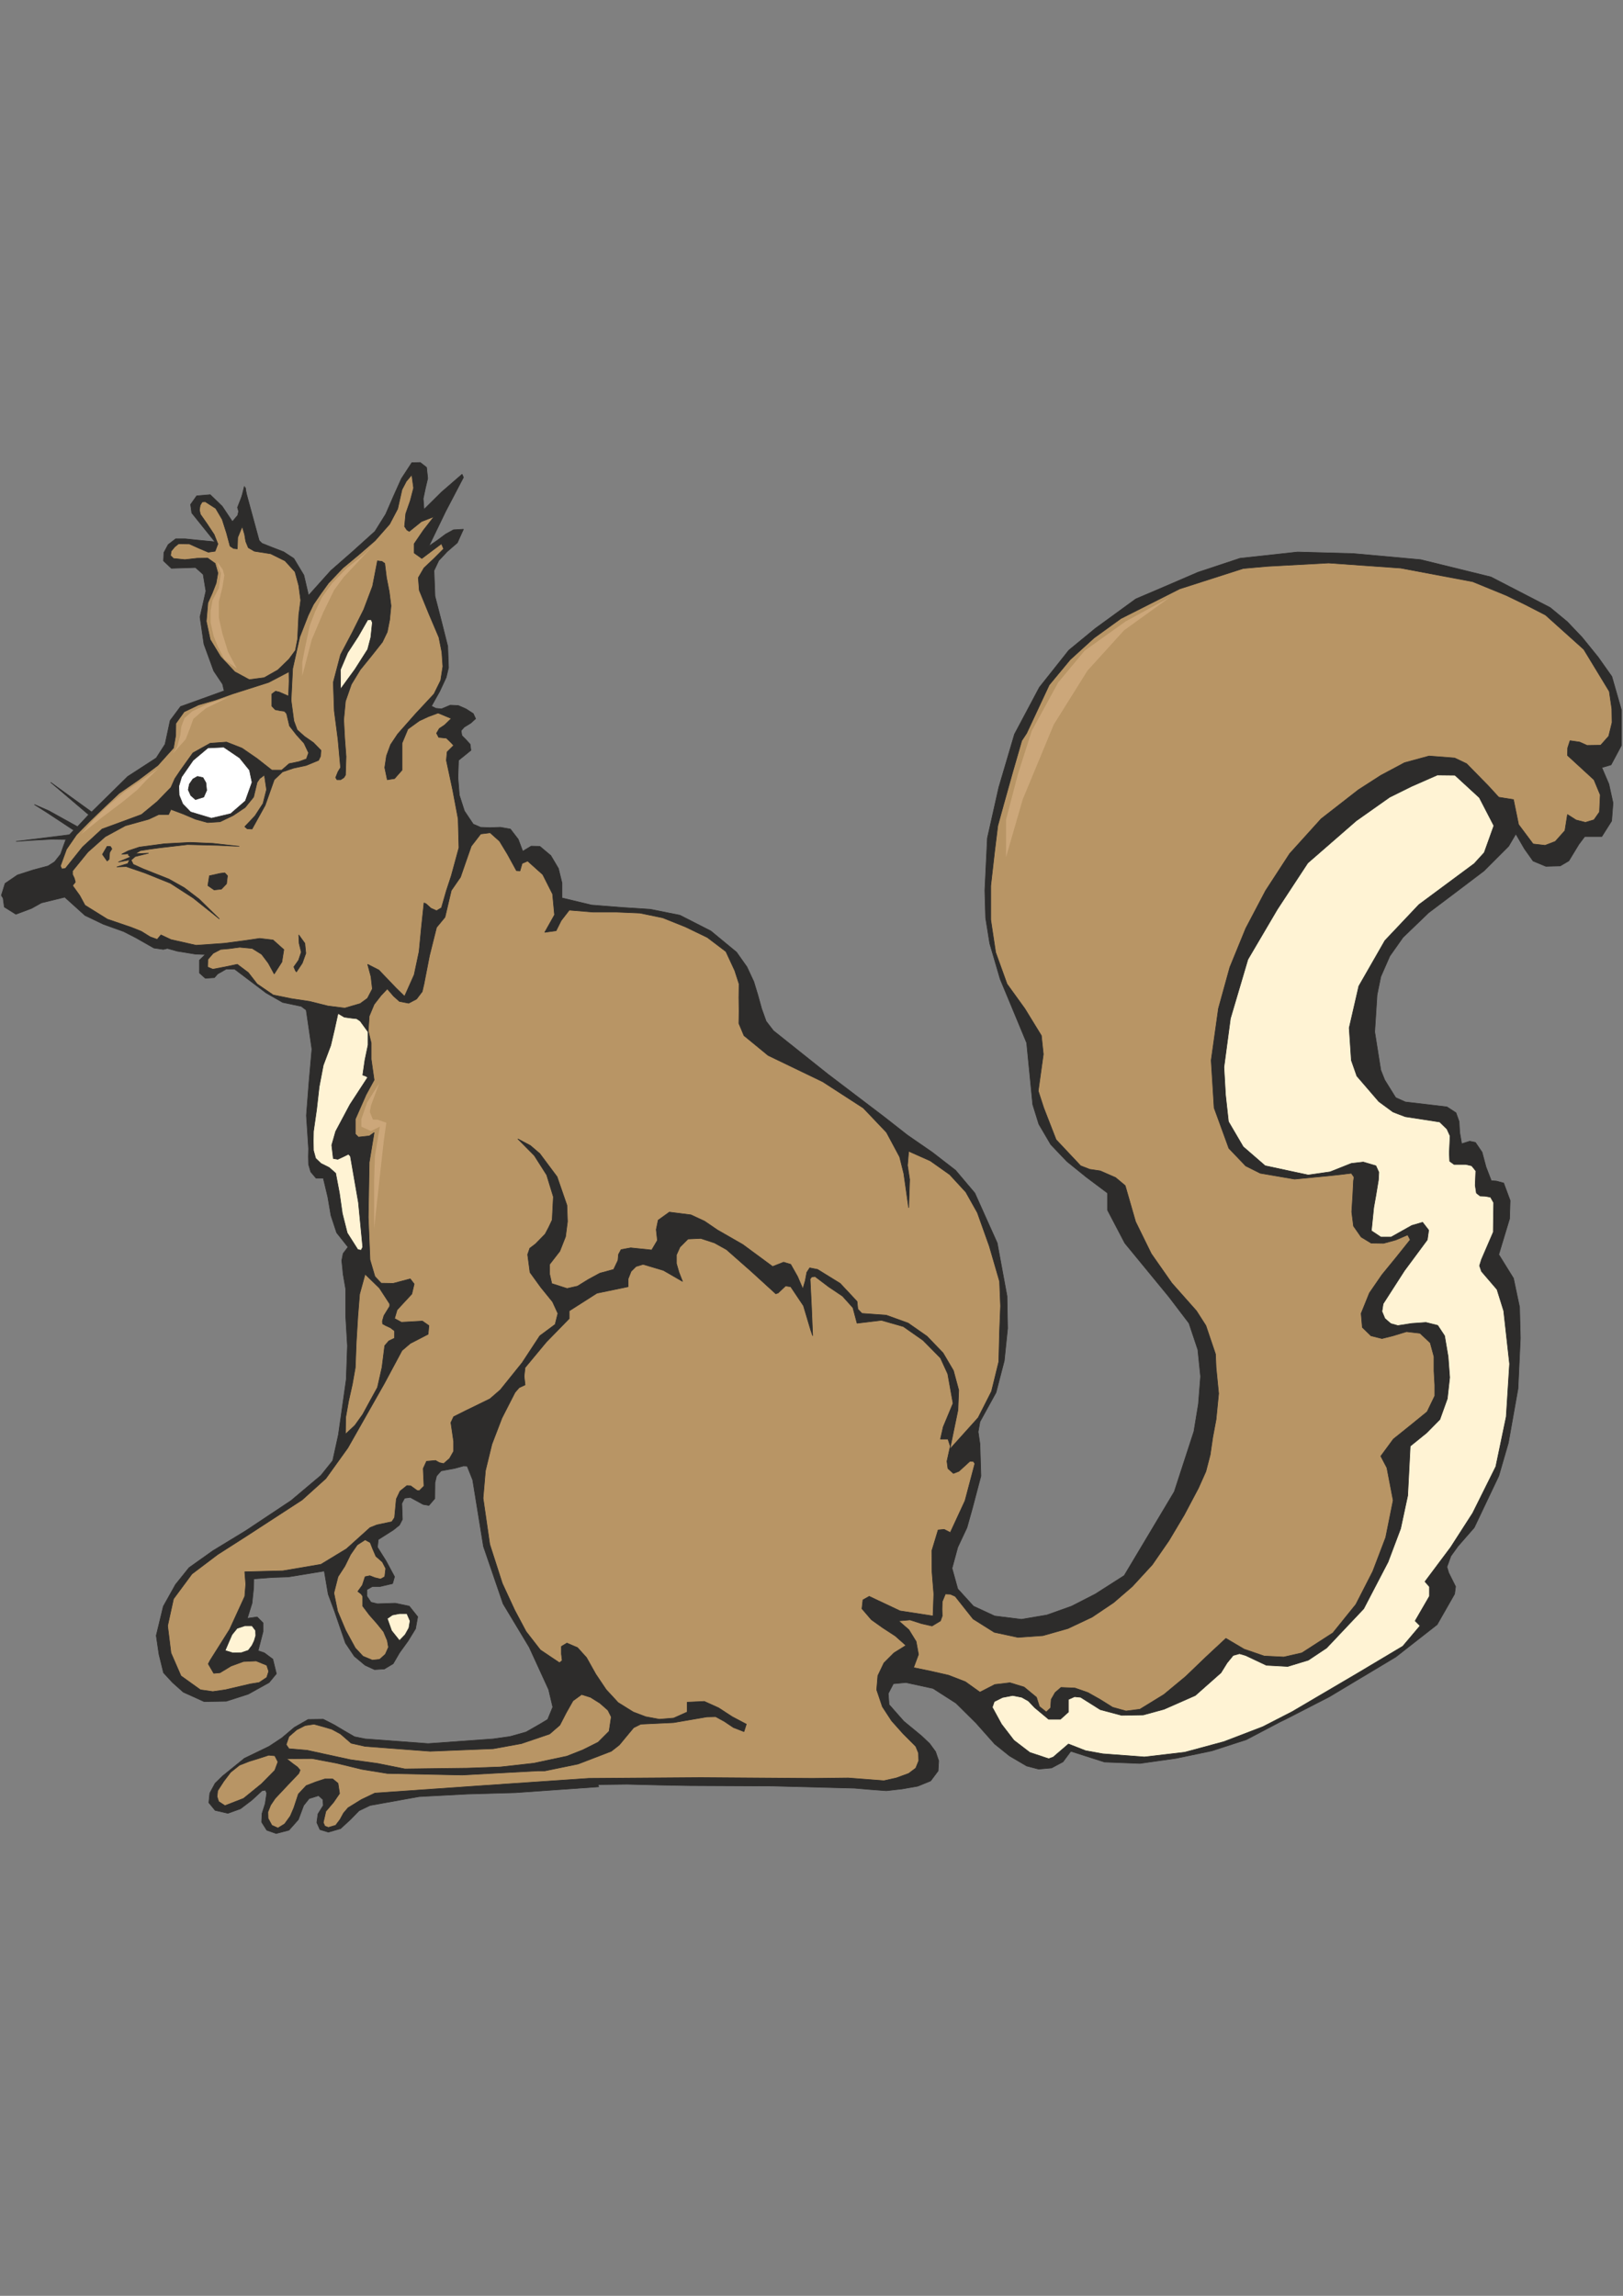
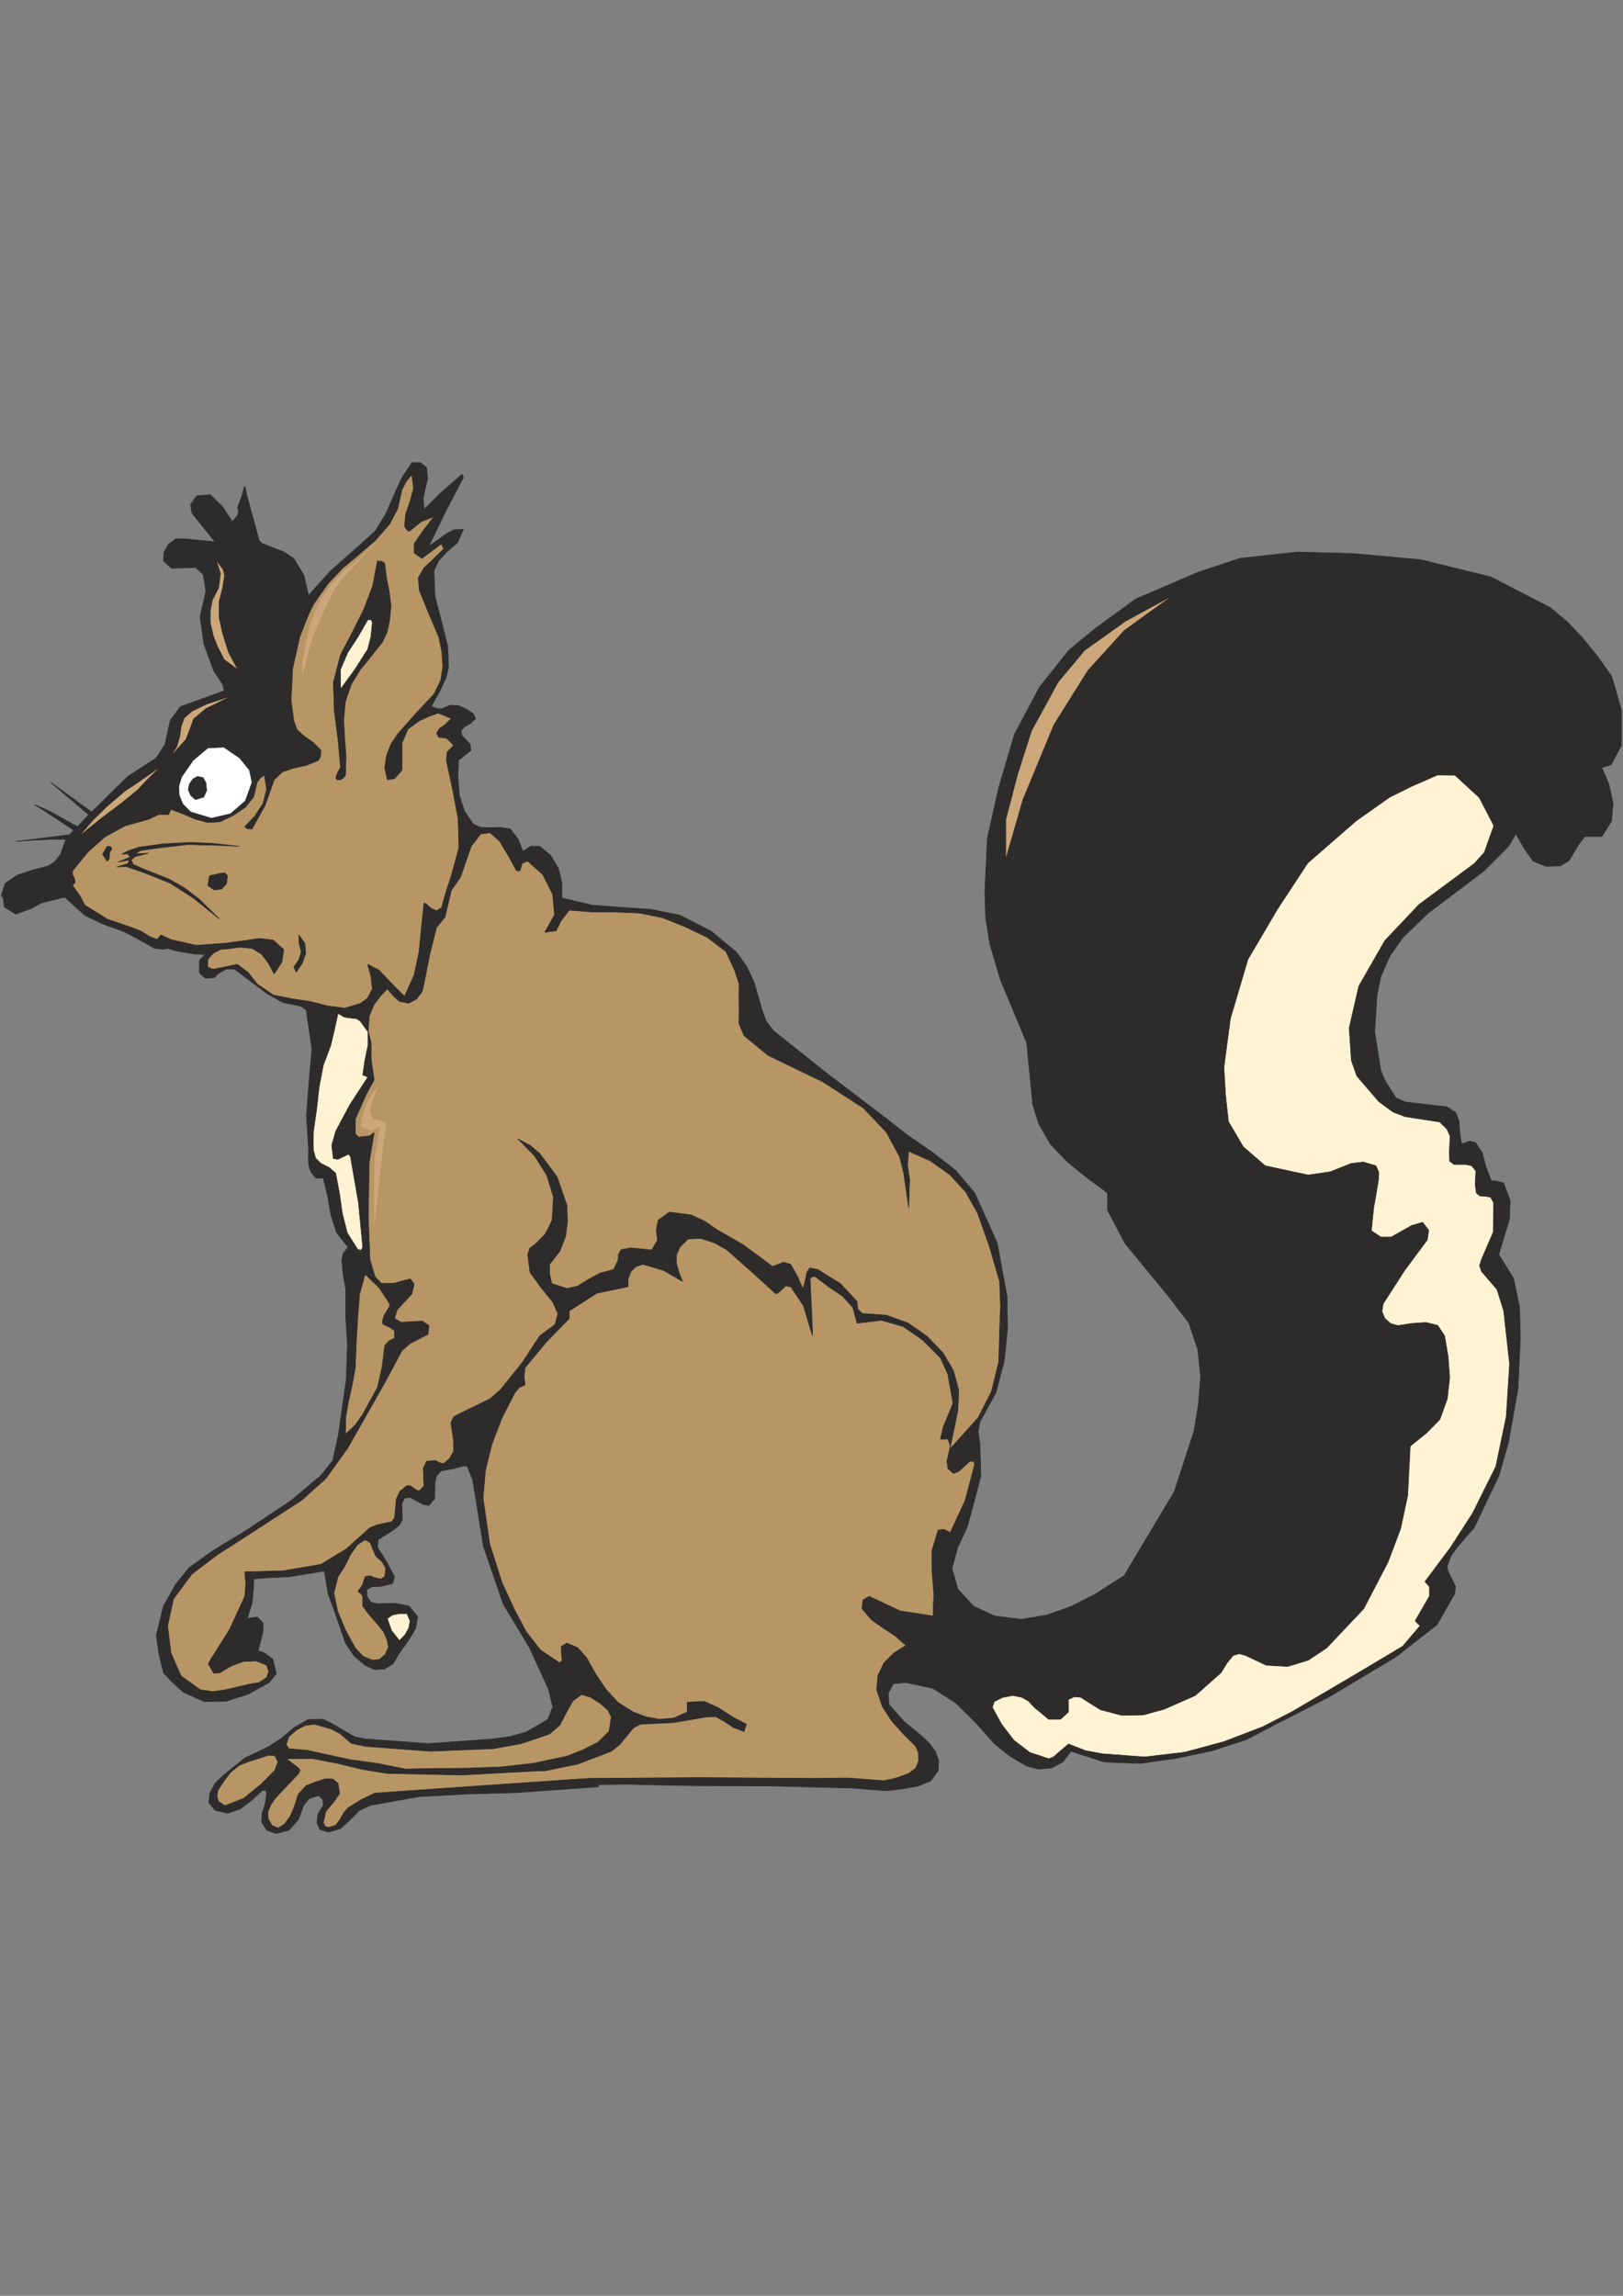
<svg xmlns="http://www.w3.org/2000/svg" height="841.89pt" viewBox="0 0 595.276 841.89" width="595.276pt" version="1.1" id="9b7f3c80-f613-11ea-b302-dcc15c148e23">
  <rect x="0" y="0" width="595.276" height="841.89" fill="#808080" stroke="none" />
  <g>
    <path style="stroke-linejoin:bevel;stroke:#2d2c2b;stroke-width:0.216;stroke-miterlimit:10.433;fill:#2d2c2b;" d="M 87.11,186.081 L 89.99,178.737 92.222,194.361 93.302,196.593 93.302,196.593 96.11,199.257 99.926,200.769 104.03,202.353 107.774,204.801 111.446,210.921 113.174,218.337 121.31,209.265 129.446,202.137 137.51,194.865 141.47,188.529 144.35,181.905 147.23,175.497 151.046,169.665 154.142,169.593 156.446,171.393 156.878,175.425 156.014,179.097 155.222,182.841 155.51,186.801 155.51,186.801 161.918,180.465 169.478,173.913 169.982,175.065 163.43,187.593 157.31,200.265 160.55,198.033 163.43,195.873 166.31,194.289 169.982,194.073 167.75,199.041 164.006,202.281 160.91,205.593 159.182,209.265 159.542,218.625 161.918,227.841 164.222,236.985 164.51,244.833 163.646,248.433 161.27,253.545 158.246,258.945 159.83,259.737 161.918,259.953 165.158,258.585 168.11,258.729 170.918,259.953 173.582,261.681 173.582,261.681 174.446,263.553 172.718,265.137 170.27,266.649 169.118,267.945 169.118,267.945 169.406,269.745 170.918,271.257 172.43,272.913 172.718,275.145 170.414,277.017 168.182,278.817 167.966,285.153 168.47,291.561 170.342,297.393 173.582,302.217 176.246,303.369 179.702,303.513 183.518,303.369 187.19,304.017 190.07,307.761 191.726,312.153 194.822,310.281 197.99,310.353 202.022,313.737 204.83,318.489 206.126,323.817 206.126,329.289 216.926,331.881 227.798,332.745 238.67,333.465 249.398,335.625 260.702,341.385 270.134,349.161 273.95,354.561 276.47,359.961 276.47,359.961 277.982,364.929 279.35,369.897 281.006,374.505 283.67,377.961 303.542,393.801 324.206,409.497 332.846,416.265 341.918,422.529 350.486,429.153 357.542,437.505 365.75,455.793 369.35,475.305 369.566,487.113 368.342,498.993 365.318,510.657 359.414,521.385 358.766,525.057 359.414,529.521 359.774,541.257 356.678,552.993 354.662,560.193 351.278,567.393 349.19,575.097 351.278,582.657 357.038,588.993 364.814,592.593 374.606,593.817 383.966,592.233 393.038,588.993 401.75,584.529 412.334,577.761 430.694,547.017 437.894,524.913 439.55,514.833 440.342,504.753 439.334,494.961 436.094,485.241 428.75,475.593 412.55,455.865 406.214,443.769 406.214,437.505 398.438,431.673 391.31,425.913 385.406,419.721 381.014,412.233 378.782,405.033 376.55,382.425 366.83,359.025 363.014,345.993 361.502,336.561 361.214,326.553 362.15,307.329 366.326,288.753 372.086,269.241 381.23,252.033 392.03,238.425 401.75,230.433 416.582,219.633 427.382,215.025 439.406,209.841 454.814,204.729 475.91,202.425 496.43,203.001 521.054,205.233 546.83,211.569 568.574,222.801 574.838,227.985 580.31,233.745 586.142,240.945 591.182,248.073 594.71,260.385 594.71,273.345 590.894,280.473 587.51,281.481 590.102,287.529 591.614,294.441 591.11,301.065 587.51,306.753 581.246,306.753 579.086,309.633 575.414,315.681 572.246,317.553 566.99,317.697 562.31,315.753 559.142,311.289 555.974,305.817 553.31,310.353 544.31,319.353 534.23,326.985 524.006,334.689 514.574,343.761 509.75,350.601 506.438,358.161 505.07,364.857 504.206,378.393 506.438,392.433 506.438,392.433 507.878,396.033 511.91,402.513 515.438,404.097 523.43,405.033 530.702,405.897 534.014,408.057 535.166,411.297 535.382,415.257 536.102,419.433 539.054,418.497 541.142,418.929 543.59,422.529 545.03,427.929 546.974,432.969 548.846,433.113 551.51,433.833 553.886,440.241 553.67,446.937 549.71,460.041 555.11,468.753 557.342,479.337 557.63,490.713 556.766,509.217 553.238,529.089 549.71,541.257 540.71,560.193 534.734,567.033 532.142,570.633 530.702,574.593 531.35,576.753 533.87,581.793 533.51,584.529 527.102,595.761 511.91,607.641 487.502,622.257 471.662,630.393 469.43,631.473 469.43,631.473 457.118,637.953 444.446,642.057 431.342,644.793 418.094,646.665 405.134,646.161 392.75,642.201 389.87,646.089 385.694,648.321 380.942,648.753 376.55,647.601 370.286,643.929 364.814,639.537 357.974,631.833 350.63,624.561 342.206,619.161 332.27,617.001 327.662,617.433 325.79,621.033 326.078,625.065 331.478,631.185 338.03,636.585 340.982,639.393 343.142,642.345 344.294,645.729 344.078,649.401 341.342,653.073 336.59,655.017 330.83,656.025 325.07,656.673 319.31,656.241 313.406,655.737 283.238,654.945 252.998,654.801 241.478,654.585 230.03,654.297 218.51,654.441 87.11,186.081 87.11,186.081 Z" />
    <path style="stroke-linejoin:bevel;stroke:#2d2c2b;stroke-width:0.216;stroke-miterlimit:10.433;fill:#2d2c2b;" d="M 219.59,655.233 L 188.99,657.393 171.35,657.897 153.71,658.833 135.71,662.073 131.678,664.017 128.438,667.329 124.91,670.569 120.446,671.865 117.35,670.929 116.198,668.337 116.63,665.169 118.574,662.073 118.574,662.073 118.43,659.913 116.846,658.473 116.846,658.473 113.39,659.553 111.374,662.073 109.43,667.257 105.974,671.145 101.294,672.369 97.838,671.145 95.966,668.193 96.11,665.025 97.262,661.425 97.838,657.537 97.838,657.537 97.334,656.457 96.11,656.673 96.11,656.673 92.366,660.129 88.19,663.297 83.582,664.953 78.902,663.873 76.598,661.065 76.958,657.537 78.902,653.937 81.638,651.273 89.63,644.793 98.702,640.401 103.382,637.305 107.99,633.417 113.03,630.537 118.574,630.465 122.534,632.481 126.278,634.713 130.022,636.873 133.91,637.665 157.022,639.393 180.926,637.665 187.046,636.801 192.95,635.145 197.99,632.265 200.87,630.537 202.742,626.001 201.23,619.593 194.102,604.041 184.526,588.129 177.326,567.105 173.366,542.697 171.35,537.657 169.982,537.585 169.982,537.585 166.814,538.449 161.774,539.385 160.118,541.257 160.118,541.257 159.542,543.633 159.47,549.537 157.31,552.057 155.222,551.697 150.47,549.105 148.382,549.393 148.382,549.393 147.374,551.337 147.59,557.169 146.51,559.257 146.51,559.257 144.278,561.057 138.734,564.585 138.446,567.393 141.614,572.433 144.71,578.193 143.99,580.713 139.382,581.793 136.574,581.793 136.574,581.793 134.558,582.945 134.558,585.321 136.07,587.553 138.446,588.129 138.446,588.129 144.998,587.913 150.11,588.993 153.206,592.881 152.414,597.273 149.678,601.737 146.51,606.129 144.206,610.089 140.966,612.033 137.366,612.249 133.91,610.665 129.95,607.353 126.71,602.529 122.678,590.793 120.374,584.601 118.934,576.105 105.758,578.265 99.566,578.481 93.086,578.985 93.014,582.369 92.438,587.913 90.71,593.457 94.31,592.953 96.47,595.113 96.47,598.353 94.67,605.337 96.974,606.129 100.07,608.433 101.366,613.761 98.702,617.001 91.07,621.249 83.006,623.841 74.87,623.985 67.238,620.529 63.278,617.001 59.966,613.401 58.31,606.633 57.302,599.793 59.894,589.065 64.358,581.073 69.326,574.881 78.038,568.689 90.206,561.273 106.766,550.257 117.71,541.041 122.03,535.641 124.118,526.137 126.998,505.833 127.43,493.521 126.782,482.505 126.782,472.641 125.846,467.241 125.846,467.241 125.63,464.937 125.342,462.273 125.846,459.681 127.646,457.305 123.47,452.049 121.382,445.713 120.23,438.945 118.574,432.033 117.566,432.033 115.91,432.033 115.91,432.033 113.966,429.729 113.174,426.993 113.102,424.113 113.174,421.233 113.174,421.233 112.382,409.065 113.318,396.897 114.398,384.729 112.31,370.401 110.51,369.033 103.67,367.593 97.622,364.137 92.006,359.889 86.102,355.425 83.006,355.353 79.838,357.153 78.614,358.521 75.302,358.737 73.142,356.793 73.142,352.113 75.302,350.025 71.63,349.881 65.006,348.801 61.406,347.793 59.894,348.153 56.438,347.649 49.598,343.761 45.35,341.601 37.934,338.937 31.166,335.697 23.75,329.001 15.182,331.089 11.582,333.105 5.822,335.265 1.574,332.601 1.142,329.361 0.494,328.353 0.494,328.353 1.862,323.961 6.398,320.865 12.23,318.993 17.63,317.553 17.63,317.553 20.006,316.041 22.238,313.233 23.318,310.137 24.182,307.833 18.926,307.761 10.79,308.193 5.894,308.553 25.478,306.105 27.062,304.449 17.342,298.041 12.59,295.017 17.918,297.321 23.102,300.201 28.43,303.153 32.534,298.761 18.566,286.881 33.614,297.753 46.862,284.721 57.302,277.953 60.542,272.913 62.414,264.201 66.23,259.089 74.438,256.137 82.214,253.329 81.638,250.881 78.398,246.057 74.798,236.193 73.358,226.257 75.518,216.753 74.51,210.633 71.702,208.113 62.846,208.401 59.966,205.665 60.11,202.641 61.694,199.689 64.43,197.601 68.03,197.601 72.134,198.033 78.83,198.681 74.726,193.569 70.334,188.097 69.902,185.001 72.134,181.833 77.102,181.401 81.494,185.649 85.238,191.265 87.182,188.961 87.902,185.865 88.334,183.561 89.63,178.305 219.59,655.233 219.59,655.233 Z" />
-     <path style="stroke-linejoin:bevel;stroke:#2d2c2b;stroke-width:0.216;stroke-miterlimit:10.433;fill:#b89565;" d="M 86.102,246.345 L 91.43,249.225 96.902,248.505 101.87,245.697 105.974,241.737 105.974,241.737 108.35,238.497 109.142,234.393 109.358,229.857 109.574,225.537 109.574,225.537 110.294,220.137 109.574,214.737 109.574,214.737 108.206,209.697 104.534,205.665 99.278,203.073 93.302,202.137 93.302,202.137 91.07,200.841 90.134,198.537 89.702,195.945 88.838,193.065 88.838,193.065 87.182,197.097 87.038,201.273 87.038,201.273 85.67,201.129 84.374,200.265 84.374,200.265 83.078,195.441 81.494,190.473 79.118,186.441 75.302,183.993 75.302,183.993 74.15,184.065 73.43,185.289 73.142,187.017 73.502,188.601 73.502,188.601 76.022,192.201 78.542,196.017 79.91,199.473 78.902,202.137 78.902,202.137 76.382,202.497 73.142,201.129 69.47,199.473 65.51,199.401 65.51,199.401 64.07,200.553 62.774,202.137 62.558,203.721 63.638,204.801 63.638,204.801 67.814,205.233 72.278,204.729 76.166,204.657 78.902,206.601 78.902,206.601 79.91,210.129 79.262,213.873 77.822,217.545 76.238,221.073 76.238,221.073 75.662,227.841 77.102,234.537 77.102,234.537 80.918,240.801 86.102,246.345 86.102,246.345 Z" />
    <path style="stroke-linejoin:bevel;stroke:#2d2c2b;stroke-width:0.216;stroke-miterlimit:10.433;fill:#b89565;" d="M 108.998,267.657 L 111.662,270.033 114.974,272.337 117.71,275.145 117.566,277.305 116.846,278.817 112.31,280.689 107.63,281.697 103.598,283.065 100.574,285.945 97.262,295.305 92.438,304.017 90.71,303.945 89.774,303.153 93.518,299.193 96.47,294.657 97.766,289.545 96.974,284.217 95.246,285.513 94.31,286.881 93.014,292.281 89.918,296.097 85.526,299.049 80.702,301.353 76.166,301.641 71.702,300.417 67.31,298.545 62.702,296.817 61.838,298.689 58.238,298.689 54.566,300.417 45.998,302.793 38.582,306.825 32.246,312.441 26.63,319.353 26.63,320.721 27.278,322.089 27.638,323.457 26.63,324.753 29.222,328.353 31.166,331.953 39.374,337.065 48.23,340.089 51.83,341.529 55.07,343.545 57.662,344.481 59.03,342.825 62.702,344.553 71.918,346.641 82.214,345.921 89.846,344.913 95.246,344.121 100.142,344.697 104.102,348.225 103.382,352.761 100.574,357.153 98.414,353.193 95.966,349.953 92.51,347.793 87.902,347.361 87.902,347.361 84.158,347.865 80.918,348.153 78.182,349.593 76.238,351.825 76.166,354.633 78.038,355.425 82.574,354.561 87.038,353.625 91.07,356.649 94.31,360.825 100.214,364.857 106.91,366.225 113.606,367.233 120.23,368.889 126.422,369.681 132.11,368.025 134.774,366.081 136.574,362.625 136.07,358.161 134.846,353.625 138.95,355.713 145.214,362.265 148.382,365.361 151.91,357.441 153.71,348.945 154.574,339.945 155.51,331.089 155.51,331.089 156.302,331.449 158.03,333.033 160.118,333.969 161.918,332.889 161.918,332.889 163.718,326.625 165.518,321.153 165.518,321.153 168.326,310.857 168.038,300.273 166.022,289.617 163.718,278.817 164.006,275.721 166.382,273.345 165.158,272.049 163.718,270.681 160.91,270.393 160.118,268.881 160.118,268.881 161.126,267.153 163.07,265.857 165.518,263.481 160.694,261.465 157.022,262.833 153.782,264.345 149.606,267.369 147.446,272.553 147.446,277.449 147.446,282.417 144.71,285.513 142.046,285.945 141.11,281.481 141.758,277.161 143.27,273.057 145.862,269.169 152.414,261.753 159.182,254.481 161.63,249.513 162.422,244.401 162.062,239.145 160.982,233.745 157.31,225.105 153.782,216.465 153.422,211.857 155.51,208.257 159.11,204.873 162.71,201.273 161.918,199.401 158.246,202.137 154.718,204.801 151.91,202.785 151.91,199.401 155.294,194.433 159.182,189.465 154.574,191.265 150.11,194.865 150.11,194.865 149.246,194.361 148.382,193.065 148.382,193.065 148.814,188.385 150.47,183.633 151.694,178.953 151.046,174.129 149.03,176.505 147.446,179.529 145.862,186.585 142.91,192.201 137.582,198.249 131.678,203.361 125.702,208.329 120.446,213.873 117.638,217.761 114.974,221.649 113.03,225.681 109.934,233.601 107.342,245.193 106.766,256.785 107.774,264.345 108.998,267.657 108.998,267.657 Z" />
-     <path style="stroke-linejoin:bevel;stroke:#2d2c2b;stroke-width:0.216;stroke-miterlimit:10.433;fill:#b89565;" d="M 85.238,254.481 L 79.19,256.641 72.782,258.513 67.526,261.033 64.502,265.281 64.502,265.281 64.43,269.745 63.638,274.281 63.638,274.281 57.878,280.689 50.894,285.945 43.694,290.913 37.43,296.817 37.43,296.817 32.678,301.425 28.07,306.105 24.398,311.433 22.166,317.553 22.166,317.553 22.67,318.633 23.966,318.489 23.966,318.489 30.302,310.569 37.43,304.017 37.43,304.017 44.702,301.353 51.902,298.689 51.902,298.689 57.662,293.937 62.702,288.753 62.702,288.753 64.142,285.513 66.23,282.417 66.23,282.417 70.766,276.081 77.102,272.553 77.102,272.553 83.078,272.121 88.766,274.353 94.31,278.169 99.71,282.417 99.71,282.417 101.51,282.417 103.31,282.417 103.31,282.417 106.046,280.041 109.574,279.321 112.382,278.313 113.174,276.081 113.174,276.081 111.518,272.553 108.782,269.529 106.19,266.217 105.11,261.681 105.11,261.681 104.318,260.817 102.734,260.601 100.934,260.241 99.71,258.945 99.71,258.945 99.71,256.353 99.71,254.481 99.71,254.481 101.078,253.473 102.374,253.761 105.83,255.273 106.046,249.729 105.974,246.345 98.558,250.233 85.238,254.481 85.238,254.481 Z" />
    <path style="stroke-linejoin:bevel;stroke:#2d2c2b;stroke-width:0.216;stroke-miterlimit:10.433;fill:#ffffff;" d="M 87.902,277.953 L 82.07,273.993 76.238,274.281 76.238,274.281 70.838,278.817 66.59,284.937 65.582,288.321 65.726,291.633 67.022,294.801 69.902,297.753 69.902,297.753 77.534,300.057 84.59,298.401 89.99,293.721 92.438,286.881 92.438,286.881 91.502,282.417 87.902,277.953 87.902,277.953 Z" />
    <path style="stroke-linejoin:bevel;stroke:#2d2c2b;stroke-width:0.216;stroke-miterlimit:10.433;fill:#fff3d4;" d="M 121.31,383.361 L 118.574,390.633 117.062,398.553 116.126,406.833 114.974,414.897 114.974,414.897 114.902,418.425 114.974,421.881 115.766,424.761 117.71,426.633 117.71,426.633 120.734,428.145 123.11,430.233 123.11,430.233 124.478,437.433 125.558,444.993 127.358,452.121 131.246,458.241 131.246,458.241 132.47,458.457 133.046,457.305 133.046,457.305 131.462,440.961 128.51,423.969 128.51,423.969 127.79,423.249 126.062,424.113 123.902,425.121 122.246,424.833 122.246,424.833 121.67,419.937 123.11,414.897 123.11,414.897 128.366,405.033 134.846,395.097 134.846,395.097 134.27,394.665 133.046,394.233 133.046,394.233 133.838,388.761 134.99,383.217 134.99,378.393 132.11,374.433 132.11,374.433 130.814,373.569 128.798,373.353 126.278,372.993 123.974,371.625 123.974,371.625 122.678,377.529 121.31,383.361 121.31,383.361 Z" />
    <path style="stroke-linejoin:bevel;stroke:#2d2c2b;stroke-width:0.216;stroke-miterlimit:10.433;fill:#b89565;" d="M 136.142,382.497 L 136.142,388.401 137.222,396.033 134.27,401.433 130.31,410.433 130.31,413.169 130.31,415.833 131.462,416.985 135.494,416.553 137.222,415.329 135.422,426.273 135.062,446.361 135.71,461.985 137.51,468.105 139.814,470.553 144.206,470.625 150.47,468.969 151.91,470.841 151.046,474.513 145.646,480.345 144.71,483.513 147.23,484.881 154.934,484.449 157.31,486.105 157.022,489.273 150.47,492.657 147.446,495.249 140.966,507.345 127.574,530.961 119.51,542.193 110.798,550.041 90.638,563.145 79.838,570.057 70.406,577.185 63.638,586.329 61.478,596.193 62.702,606.129 66.374,614.553 73.502,619.665 78.038,620.313 82.574,619.665 91.862,617.505 95.03,617.001 97.838,615.129 97.838,615.129 98.558,612.897 97.838,610.665 93.95,609.081 89.27,609.297 84.734,610.953 80.702,613.401 78.398,613.617 76.382,610.161 77.102,608.793 77.102,608.793 84.23,597.489 89.774,585.393 90.134,580.929 89.774,576.393 103.742,576.033 117.71,573.657 127.07,567.969 135.71,560.193 138.23,559.185 143.702,558.033 144.71,556.521 144.71,556.521 145.358,549.681 146.726,546.801 149.246,544.785 150.614,544.857 152.99,546.585 153.782,546.657 153.782,546.657 155.51,544.929 155.222,538.521 156.446,535.857 159.758,535.569 161.126,536.361 162.71,536.721 164.87,534.849 166.382,532.185 166.382,528.585 165.374,521.673 166.382,519.513 170.702,517.353 179.702,512.961 183.518,509.649 191.51,499.713 197.99,489.849 203.606,485.673 204.614,481.641 202.67,477.393 198.35,472.065 194.39,466.593 193.526,460.041 194.318,457.737 196.406,456.153 199.934,452.553 201.23,450.105 202.526,447.369 202.958,438.873 200.51,430.881 195.974,423.753 189.926,417.633 194.534,420.081 197.99,423.033 204.326,431.529 207.926,441.969 208.142,447.945 207.422,453.489 205.334,458.817 201.59,463.641 201.59,467.241 202.382,470.697 207.998,472.497 211.814,471.633 215.774,469.185 220.022,466.881 225.062,465.513 226.646,462.201 226.862,459.969 227.798,458.241 231.326,457.593 239.03,458.385 241.118,454.857 240.686,450.897 241.406,447.441 245.51,444.489 253.43,445.497 258.398,447.801 263.15,451.041 272.438,456.369 283.382,464.433 287.414,462.849 290.006,463.641 292.526,468.105 294.47,472.641 295.334,469.689 295.91,466.593 296.99,464.937 299.87,465.513 308.15,470.625 314.342,477.249 314.63,480.057 316.142,481.641 325.07,482.289 333.062,485.169 339.974,489.993 345.878,496.113 349.694,502.593 351.638,509.793 351.35,517.065 348.398,531.393 358.766,519.873 363.662,510.225 366.326,499.353 366.614,488.049 366.974,478.905 366.614,469.905 362.87,457.017 358.478,444.705 354.23,437.145 348.326,430.737 341.198,425.697 333.278,422.169 332.846,427.353 333.638,432.537 333.278,442.905 331.478,430.305 329.966,424.257 325.142,415.257 316.646,406.329 301.742,396.681 281.726,387.033 272.87,379.761 270.998,375.297 271.07,370.761 270.998,365.865 271.07,360.825 269.486,355.929 266.246,348.945 259.406,343.761 251.342,339.873 243.062,336.561 234.71,334.833 226.214,334.473 217.574,334.473 208.79,333.753 205.838,337.569 203.966,341.313 199.79,341.889 203.39,335.481 202.67,327.849 199.07,320.721 193.526,315.753 191.51,316.617 190.718,319.353 190.718,319.353 189.422,319.281 186.11,313.233 183.23,308.481 179.774,305.385 176.318,305.817 172.862,310.281 170.918,315.825 168.902,321.657 165.518,326.553 163.214,336.345 160.118,340.089 157.526,350.457 155.51,360.825 154.862,363.633 152.774,366.369 149.894,367.881 146.51,367.233 144.35,365.289 142.046,362.625 139.742,365.073 137.222,368.313 135.422,372.633 135.062,378.105 136.142,382.497 136.142,382.497 Z" />
    <path style="stroke-linejoin:bevel;stroke:#2d2c2b;stroke-width:0.216;stroke-miterlimit:10.433;fill:#b89565;" d="M 266.462,458.241 L 262.07,455.793 257.03,454.137 252.35,454.353 249.398,457.305 248.102,460.185 248.102,463.353 249.038,466.593 250.334,469.905 243.35,465.873 235.862,463.641 233.27,464.433 231.47,466.233 230.39,468.969 230.39,471.849 218.942,474.225 208.79,480.705 208.79,482.145 208.79,483.513 208.79,483.513 200.366,492.153 192.59,501.513 192.23,504.681 192.59,507.849 190.43,508.857 188.918,510.585 188.918,510.585 184.094,520.017 180.422,529.593 178.046,539.313 177.182,549.393 179.63,566.313 184.238,580.641 188.774,590.433 192.95,598.281 198.206,605.049 205.19,609.729 205.19,609.729 206.198,608.937 205.91,606.489 205.91,603.753 207.926,602.529 207.926,602.529 211.814,604.185 215.126,607.857 218.51,613.905 222.326,619.593 226.718,624.345 232.262,627.801 236.798,629.529 241.838,630.465 247.094,630.033 252.062,627.801 252.062,624.201 258.326,623.913 263.582,626.289 268.55,629.529 273.734,632.265 272.87,635.001 268.982,633.489 265.67,631.257 262.502,629.529 259.262,629.601 247.094,631.689 234.998,632.265 232.406,633.561 229.886,636.585 227.15,639.897 224.198,642.201 212.03,646.881 199.79,649.401 199.79,649.401 197.126,649.401 197.126,649.401 169.55,650.913 142.046,650.337 142.046,650.337 132.758,648.825 123.542,646.593 114.47,644.865 105.11,644.937 105.11,644.937 107.198,646.593 109.07,647.961 110.078,649.113 109.574,650.337 109.574,650.337 105.398,654.729 100.934,659.481 99.278,661.929 98.27,664.449 98.342,666.825 99.71,669.345 99.71,669.345 101.942,670.353 104.39,668.841 106.478,665.961 107.774,662.937 107.774,662.937 109.43,657.897 112.31,654.801 112.31,654.801 115.838,653.433 119.15,652.353 122.03,652.353 123.974,653.937 123.974,653.937 124.55,657.681 122.39,660.849 119.51,664.233 118.574,668.337 118.574,668.337 119.15,669.633 120.446,670.137 120.446,670.137 123.11,669.345 124.694,667.257 125.99,664.881 127.646,662.937 127.646,662.937 132.542,659.913 137.51,657.537 137.51,657.537 176.822,654.801 215.99,652.137 257.03,651.849 298.07,652.137 311.102,651.993 324.206,653.001 328.742,651.993 333.278,650.337 335.87,648.393 336.95,645.729 336.878,642.849 335.87,640.401 331.262,635.793 327.014,631.041 323.63,625.857 321.542,619.665 321.974,614.481 324.206,609.801 327.878,606.129 332.27,603.393 328.382,599.937 323.846,596.985 319.598,593.961 316.142,589.929 316.502,586.689 318.806,585.393 330.11,590.721 342.206,592.593 342.494,584.529 341.846,576.465 341.774,568.689 344.078,561.057 346.31,560.841 348.542,561.993 353.942,550.329 357.542,536.721 357.542,536.721 357.038,535.929 355.742,535.857 355.742,535.857 351.71,539.529 349.694,540.321 347.678,538.521 347.678,538.521 347.318,535.857 348.542,530.313 347.678,527.721 347.678,527.721 346.31,527.721 344.942,527.721 345.95,523.257 349.55,514.617 347.606,503.817 344.942,497.985 338.534,491.505 331.334,486.465 323.27,484.161 314.342,485.241 312.83,479.553 309.014,475.305 303.974,471.921 298.934,468.105 298.934,468.105 297.71,468.249 297.134,469.041 297.134,469.041 297.638,479.337 298.07,489.849 297.35,487.761 294.686,478.833 290.006,471.849 290.006,471.849 288.134,471.561 285.398,474.153 284.534,474.441 284.534,474.441 275.534,466.233 266.462,458.241 266.462,458.241 Z" />
    <path style="stroke-linejoin:bevel;stroke:#2d2c2b;stroke-width:0.216;stroke-miterlimit:10.433;fill:#b89565;" d="M 131.246,482.649 L 130.67,492.153 130.31,501.513 130.31,501.513 129.23,507.633 127.862,513.753 126.782,519.801 126.71,525.921 126.71,525.921 130.166,522.681 133.046,518.649 133.046,518.649 135.71,513.753 138.446,508.785 138.446,508.785 140.102,501.441 141.11,493.449 141.11,493.449 142.622,491.721 144.71,490.713 144.71,490.713 144.71,489.345 144.71,488.049 144.71,488.049 143.198,486.897 141.47,486.105 140.318,485.457 140.246,484.449 140.246,484.449 140.822,482.433 141.974,480.561 142.91,479.049 142.91,478.113 142.91,478.113 139.166,472.353 133.91,467.241 133.91,467.241 131.894,474.585 131.246,482.649 131.246,482.649 Z" />
-     <path style="stroke-linejoin:bevel;stroke:#2d2c2b;stroke-width:0.216;stroke-miterlimit:10.433;fill:#fff3d4;" d="M 89.774,596.193 L 86.966,597.129 85.094,599.433 83.87,602.241 82.574,605.265 82.574,605.265 85.382,606.129 88.55,606.057 91.07,605.193 92.438,603.393 92.438,603.393 93.23,601.737 93.806,599.793 93.734,597.921 92.438,596.193 92.438,596.193 91.142,596.193 89.774,596.193 89.774,596.193 Z" />
    <path style="stroke-linejoin:bevel;stroke:#2d2c2b;stroke-width:0.216;stroke-miterlimit:10.433;fill:#b89565;" d="M 136.574,608.793 L 139.238,608.505 141.326,606.633 142.478,604.041 142.046,601.593 142.046,601.593 140.678,598.353 138.23,595.329 135.494,592.233 133.046,588.993 133.046,588.993 133.046,587.193 133.046,585.393 133.046,585.393 132.47,584.529 131.246,583.593 131.246,583.593 132.902,581.289 133.91,578.193 133.91,578.193 135.638,577.833 137.51,578.553 139.598,579.057 141.11,578.193 141.11,578.193 141.47,575.169 140.246,572.793 140.246,572.793 137.87,570.705 136.718,568.041 135.782,565.665 133.91,564.657 133.91,564.657 131.03,566.529 128.582,570.057 126.494,574.305 123.974,578.193 123.974,578.193 122.462,584.169 123.83,590.865 126.782,597.849 130.31,604.329 130.31,604.329 133.118,607.353 136.574,608.793 136.574,608.793 Z" />
    <path style="stroke-linejoin:bevel;stroke:#2d2c2b;stroke-width:0.216;stroke-miterlimit:10.433;fill:#fff3d4;" d="M 146.51,591.729 L 143.918,592.233 142.046,593.529 142.046,593.529 143.63,597.993 146.51,601.593 146.51,601.593 148.598,599.433 149.966,596.985 150.398,594.393 149.246,591.729 149.246,591.729 147.95,591.729 146.51,591.729 146.51,591.729 Z" />
    <path style="stroke-linejoin:bevel;stroke:#2d2c2b;stroke-width:0.216;stroke-miterlimit:10.433;fill:#b89565;" d="M 118.574,633.201 L 115.19,632.265 111.878,632.769 108.782,634.353 105.974,636.801 105.974,636.801 104.966,639.753 105.974,641.265 105.974,641.265 112.67,641.841 118.574,643.137 118.574,643.137 128.51,645.297 138.446,646.665 138.446,646.665 148.526,648.681 159.182,648.537 159.182,648.537 171.35,648.393 183.518,647.961 195.758,646.593 207.926,644.001 207.926,644.001 213.758,641.697 219.374,638.889 223.406,634.857 224.198,629.601 224.198,629.601 222.974,627.153 220.022,624.561 216.566,622.401 213.326,621.393 213.326,621.393 210.158,623.697 207.71,628.017 205.334,632.625 201.59,635.865 201.59,635.865 191.222,639.393 180.926,641.265 180.926,641.265 157.742,642.201 133.91,640.401 133.91,640.401 128.798,639.249 124.91,635.865 124.91,635.865 121.742,634.137 118.574,633.201 118.574,633.201 Z" />
    <path style="stroke-linejoin:bevel;stroke:#2d2c2b;stroke-width:0.216;stroke-miterlimit:10.433;fill:#b89565;" d="M 91.502,645.873 L 87.83,647.313 84.59,649.905 82.07,653.217 79.838,656.673 79.838,656.673 79.622,658.833 80.198,660.633 82.502,662.145 89.342,659.481 95.894,654.153 100.79,649.185 101.942,646.089 100.79,643.857 98.558,643.641 95.03,644.793 91.502,645.873 91.502,645.873 Z" />
-     <path style="stroke-linejoin:bevel;stroke:#2d2c2b;stroke-width:0.216;stroke-miterlimit:10.433;fill:#b89565;" d="M 434.366,555.513 L 428.75,564.945 422.63,573.801 415.286,581.793 408.446,587.697 400.526,593.025 391.67,597.201 382.526,599.793 373.382,600.441 364.67,598.569 356.894,593.673 350.342,585.393 348.542,584.601 346.742,584.529 345.59,587.337 345.518,590.145 345.59,592.593 344.942,594.393 344.942,594.393 341.846,596.265 338.03,595.401 333.782,594.033 329.606,594.393 333.35,597.633 336.014,601.953 336.878,606.705 335.078,611.529 341.342,612.825 347.966,614.337 354.086,616.713 359.414,620.529 364.886,617.721 370.43,617.073 375.614,618.657 380.15,622.401 381.23,625.785 383.75,627.801 385.334,626.289 385.55,623.193 386.99,620.673 389.15,618.801 394.262,619.017 399.014,620.673 403.478,623.193 408.086,626.073 412.982,627.441 418.094,626.793 426.878,621.393 434.87,614.769 442.214,607.713 449.63,600.801 456.326,604.761 463.67,607.281 470.87,607.641 477.494,606.129 488.87,598.785 497.294,588.345 503.486,576.249 508.238,563.793 510.974,550.185 508.67,538.233 506.438,533.985 511.046,527.721 517.238,522.753 523.43,517.713 526.238,511.881 526.238,507.849 525.95,502.737 525.95,497.481 524.582,492.441 520.838,488.913 515.87,488.337 510.902,489.849 506.87,490.857 502.838,489.849 499.67,486.753 499.238,481.641 502.262,474.153 506.87,467.457 512.054,461.121 517.238,454.641 516.302,452.841 511.91,454.713 507.446,455.937 502.91,455.865 499.238,453.633 496.43,449.601 495.782,444.417 496.142,438.657 496.43,432.969 496.43,432.969 496.646,431.673 495.638,430.233 491.534,430.737 487.502,431.169 474.83,432.393 462.23,430.233 456.902,427.569 450.71,421.089 445.31,406.257 444.23,388.833 446.894,369.825 451.07,354.705 456.902,340.449 464.174,326.625 473.03,313.017 484.55,300.273 498.23,289.617 506.51,284.289 515.15,279.681 524.15,277.233 533.51,277.953 537.902,280.041 545.75,288.033 549.71,292.353 555.11,293.217 556.982,302.361 562.31,309.489 566.702,309.993 570.446,308.553 573.974,304.593 574.91,298.689 578.078,300.705 581.462,301.569 584.63,300.633 586.646,297.753 586.934,291.489 584.63,285.945 574.91,277.017 574.982,274.281 575.846,271.617 579.374,272.121 582.11,273.345 587.078,273.273 590.03,269.961 591.254,264.993 591.182,259.953 590.246,253.545 580.886,238.137 566.846,225.537 559.286,221.649 552.446,218.337 552.446,218.337 540.134,213.297 513.71,208.329 487.286,206.457 464.894,207.681 455.966,208.473 432.638,215.961 411.11,226.833 401.246,233.961 392.534,241.881 384.83,251.169 376.55,268.881 374.75,271.617 374.75,271.617 371.51,282.849 368.342,294.153 365.966,302.793 364.814,312.153 363.374,324.825 363.374,337.281 365.174,349.233 369.35,360.825 375.902,369.897 381.95,379.761 382.67,386.601 380.798,400.065 382.814,406.257 387.35,417.921 396.35,427.497 399.662,428.793 403.55,429.369 409.166,431.817 412.694,434.769 416.51,448.017 422.27,459.753 429.83,470.553 438.83,480.705 442.286,486.105 445.814,496.545 446.03,501.513 446.966,511.017 446.03,520.521 444.806,527.073 443.87,533.481 442.286,539.601 439.55,545.721 434.366,555.513 434.366,555.513 Z" />
    <path style="stroke-linejoin:bevel;stroke:#2d2c2b;stroke-width:0.216;stroke-miterlimit:10.433;fill:#fff3d4;" d="M 504.638,438.369 L 503.846,442.833 502.982,451.329 506.438,453.633 506.438,453.633 510.254,453.633 517.814,449.385 521.774,448.233 521.774,448.233 524.006,451.113 523.502,454.641 515.078,466.017 507.302,478.113 506.87,480.921 507.95,483.513 510.11,485.385 512.702,486.105 512.702,486.105 517.814,485.313 522.998,484.953 527.318,486.033 529.838,489.849 529.838,489.849 531.134,497.481 531.71,505.113 530.846,512.889 528.11,520.521 528.11,520.521 523.286,525.417 517.238,530.313 517.238,530.313 516.302,548.457 513.71,560.553 509.102,572.793 500.174,589.929 486.566,604.329 479.87,608.793 472.31,611.097 464.462,610.665 456.83,607.065 454.598,606.417 452.294,607.065 450.062,609.801 447.83,613.401 438.398,621.753 426.95,626.793 419.318,628.881 411.398,629.025 403.55,626.937 396.35,622.401 394.118,622.185 391.886,623.193 391.886,627.801 388.934,630.465 384.614,630.465 379.43,626.145 377.198,623.769 374.75,622.401 374.75,622.401 371.438,621.753 367.694,622.473 364.67,623.985 363.95,626.073 367.334,632.265 371.87,638.169 377.702,642.633 384.614,644.937 386.27,644.361 391.886,639.537 398.15,641.985 404.486,643.137 419.75,644.289 434.51,642.561 448.91,638.673 463.166,633.201 463.166,633.201 473.966,627.657 498.086,613.473 514.502,603.681 520.838,596.193 519.038,594.393 524.294,585.321 524.294,581.865 522.638,579.993 532.07,567.393 540.134,554.865 548.63,537.801 552.446,519.513 552.446,519.513 553.67,500.145 551.51,480.705 551.51,480.705 549.062,472.857 543.374,466.233 543.374,466.233 542.654,464.145 543.374,461.841 547.694,451.833 547.838,441.033 546.686,439.017 544.742,438.657 542.87,438.585 541.502,437.505 541.502,437.505 541.07,434.625 541.286,429.369 539.774,427.497 539.774,427.497 537.614,426.993 535.31,426.993 533.294,426.993 531.71,425.841 531.71,425.841 531.566,422.817 531.854,416.553 530.702,414.033 530.702,414.033 528.038,411.441 515.438,409.497 515.438,409.497 513.134,408.633 510.902,407.769 510.902,407.769 505.718,403.953 497.654,394.593 495.638,388.833 494.846,376.953 498.374,361.617 507.95,344.913 520.406,331.737 540.71,316.689 544.382,312.657 547.91,302.793 542.582,292.497 533.654,284.289 527.174,284.217 517.67,288.393 509.678,292.353 497.438,300.993 479.654,316.473 468.494,333.465 457.694,351.825 451.286,373.497 448.91,391.353 449.486,401.505 450.566,411.297 455.966,420.513 464.03,427.497 479.798,430.881 487.862,429.729 495.638,426.633 500.03,426.129 504.638,427.497 504.638,427.497 505.718,429.873 505.574,432.681 504.638,438.369 504.638,438.369 Z" />
    <path style="stroke-linejoin:bevel;stroke:#2d2c2b;stroke-width:0.216;stroke-miterlimit:10.433;fill:#2d2c2b;" d="M 142.91,227.337 L 142.046,231.729 140.246,235.473 140.246,235.473 136.142,240.657 132.11,245.625 128.87,250.953 126.71,257.145 126.71,257.145 126.062,263.913 126.422,270.681 126.926,277.449 126.71,284.217 126.71,284.217 126.134,285.153 124.91,285.945 124.91,285.945 123.614,285.945 123.11,285.153 123.11,285.153 123.974,282.993 124.91,281.481 124.91,281.481 123.974,271.185 122.606,260.673 122.246,250.233 124.91,240.081 124.91,240.081 129.23,231.873 133.406,223.521 136.646,214.953 138.446,205.665 138.446,205.665 140.102,205.881 141.11,206.601 141.11,206.601 141.758,211.857 142.766,216.969 143.414,222.153 142.91,227.337 142.91,227.337 Z" />
    <path style="stroke-linejoin:bevel;stroke:#2d2c2b;stroke-width:0.216;stroke-miterlimit:10.433;fill:#fff3d4;" d="M 134.846,238.137 L 135.998,233.745 136.574,228.273 136.574,228.273 136.07,227.193 134.846,227.337 134.846,227.337 131.39,233.385 127.502,239.361 124.838,245.625 124.91,252.681 124.91,252.681 130.166,245.481 134.846,238.137 134.846,238.137 Z" />
    <path style="stroke-linejoin:bevel;stroke:#2d2c2b;stroke-width:0.216;stroke-miterlimit:10.433;fill:#ffffff;" d="M 73.502,289.617 L 73.718,288.393 72.638,287.817 72.638,287.817 71.558,288.393 71.702,289.617 71.702,289.617 73.502,289.617 73.502,289.617 Z" />
    <path style="stroke-linejoin:bevel;stroke:#2d2c2b;stroke-width:0.216;stroke-miterlimit:10.433;fill:#2d2c2b;" d="M 71.702,293.217 L 69.974,291.705 69.038,289.617 69.038,289.617 69.47,287.529 70.766,285.657 72.422,284.721 74.438,285.153 74.438,285.153 75.518,287.025 75.806,289.833 74.726,292.281 71.702,293.217 71.702,293.217 Z" />
    <path style="stroke-linejoin:bevel;stroke:#2d2c2b;stroke-width:0.216;stroke-miterlimit:10.433;fill:#2d2c2b;" d="M 80.702,320.289 L 82.43,320.073 83.438,321.153 83.438,321.153 83.078,324.105 81.206,326.049 78.542,326.337 76.238,324.753 76.238,324.753 76.814,321.153 80.702,320.289 80.702,320.289 Z" />
    <path style="stroke-linejoin:bevel;stroke:#2d2c2b;stroke-width:0.216;stroke-miterlimit:10.433;fill:#2d2c2b;" d="M 40.094,313.953 L 40.022,315.105 39.302,315.753 39.302,315.753 37.574,313.305 39.302,310.353 39.302,310.353 40.526,310.425 41.03,311.289 41.03,311.289 40.238,312.585 40.094,313.953 40.094,313.953 Z" />
    <path style="stroke-linejoin:bevel;stroke:#2d2c2b;stroke-width:0.216;stroke-miterlimit:10.433;fill:#2d2c2b;" d="M 110.51,349.161 L 109.718,345.921 109.574,342.825 109.574,342.825 111.806,345.921 112.166,349.593 110.87,353.193 108.71,356.433 108.71,356.433 108.278,355.785 107.774,354.561 107.774,354.561 109.502,352.113 110.51,349.161 110.51,349.161 Z" />
    <path style="fill:#cca77a;" d="M 429.038,219.057 L 412.91,227.841 397.862,238.569 388.142,250.233 378.422,268.017 373.382,283.785 368.99,300.561 368.99,314.313 375.11,293.145 386.486,265.713 398.87,245.913 412.262,231.153 429.038,219.057 429.038,219.057 Z" />
    <path style="fill:#cca77a;" d="M 79.55,205.953 L 80.99,210.273 80.27,215.673 77.966,220.065 77.246,224.025 77.246,228.345 78.326,233.169 79.91,237.129 82.286,241.809 86.894,245.193 83.654,239.073 81.566,232.305 80.27,226.545 80.27,220.641 81.566,215.457 82.286,210.993 81.71,208.833 79.55,205.953 79.55,205.953 Z" />
    <path style="fill:#cca77a;" d="M 139.238,197.529 L 133.55,203.289 127.07,208.473 121.814,213.873 118.07,219.057 115.55,224.385 113.606,229.425 111.806,237.849 110.87,242.889 110.87,247.857 114.326,234.609 118.646,224.385 122.534,216.393 125.99,211.713 139.238,197.529 139.238,197.529 Z" />
    <path style="fill:#cca77a;" d="M 83.726,255.705 L 76.022,258.225 70.55,260.817 67.67,263.337 66.518,266.433 66.086,269.817 65.006,273.705 63.278,276.441 68.102,271.113 69.614,267.225 70.91,263.625 73.502,261.393 75.518,259.737 83.726,255.705 83.726,255.705 Z" />
    <path style="fill:#cca77a;" d="M 58.022,281.841 L 51.038,286.737 45.782,290.265 39.518,295.593 34.334,300.633 29.798,305.889 37.214,299.913 44.846,294.153 50.39,289.617 53.702,286.089 58.022,281.841 58.022,281.841 Z" />
    <path style="fill:#cca77a;" d="M 139.094,397.257 L 134.63,404.313 132.542,410.361 132.542,413.169 136.07,414.753 139.31,413.169 137.51,423.897 137.222,432.753 137.222,450.537 139.31,431.385 140.75,418.497 141.686,411.729 138.446,410.577 136.79,410.577 135.638,407.769 136.07,405.393 139.094,397.257 139.094,397.257 Z" />
    <path style="stroke-linejoin:bevel;stroke:#2d2c2b;stroke-width:0.216;stroke-miterlimit:10.433;fill:#2d2c2b;" d="M 47.006,312.009 L 51.11,310.641 60.326,309.417 69.758,308.913 78.11,309.273 87.758,310.353 79.838,309.993 68.822,309.705 58.31,310.929 54.638,311.433 51.47,311.937 49.598,313.089 54.494,312.873 49.598,314.097 48.086,315.393 48.878,316.977 52.55,318.633 61.982,322.377 67.598,325.545 73.07,329.721 80.486,336.993 70.838,329.289 62.486,323.889 52.982,320.073 47.942,318.345 46.286,317.769 42.83,317.913 46.862,316.689 47.51,315.321 43.406,316.113 47.87,314.241 47.078,313.593 47.15,313.089 44.63,313.233 47.006,312.009 47.006,312.009 Z" />
  </g>
</svg>